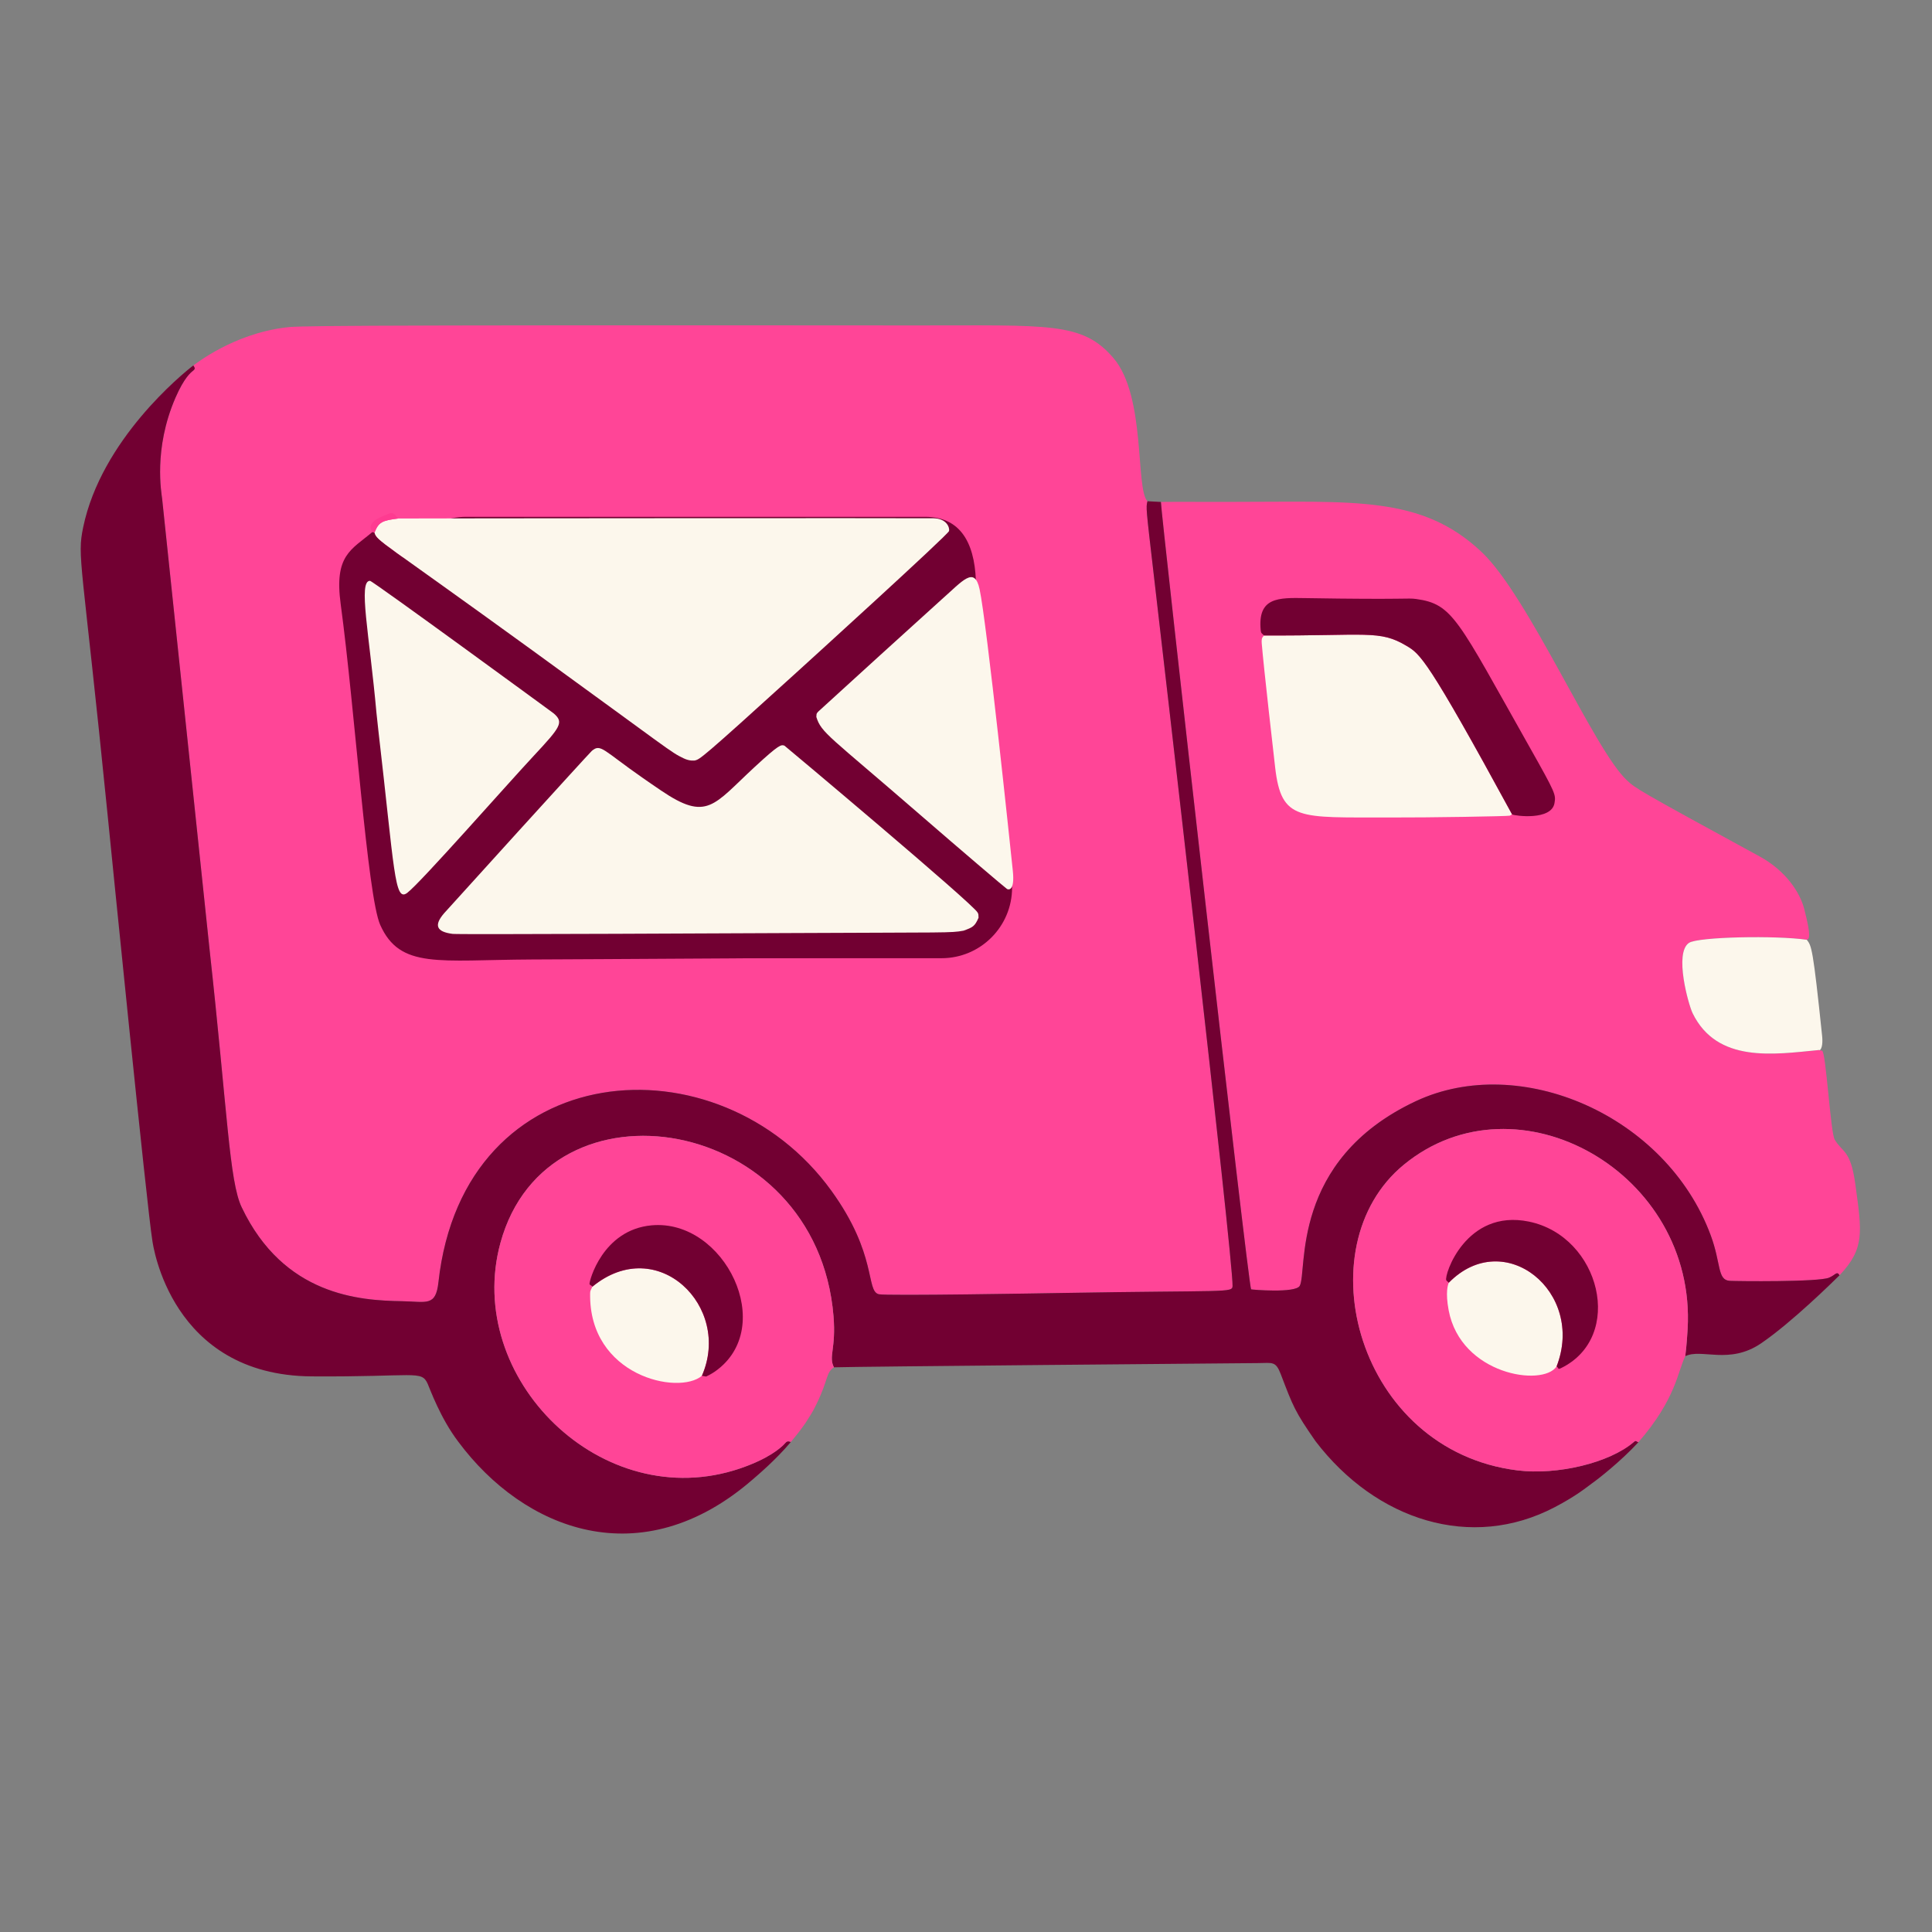
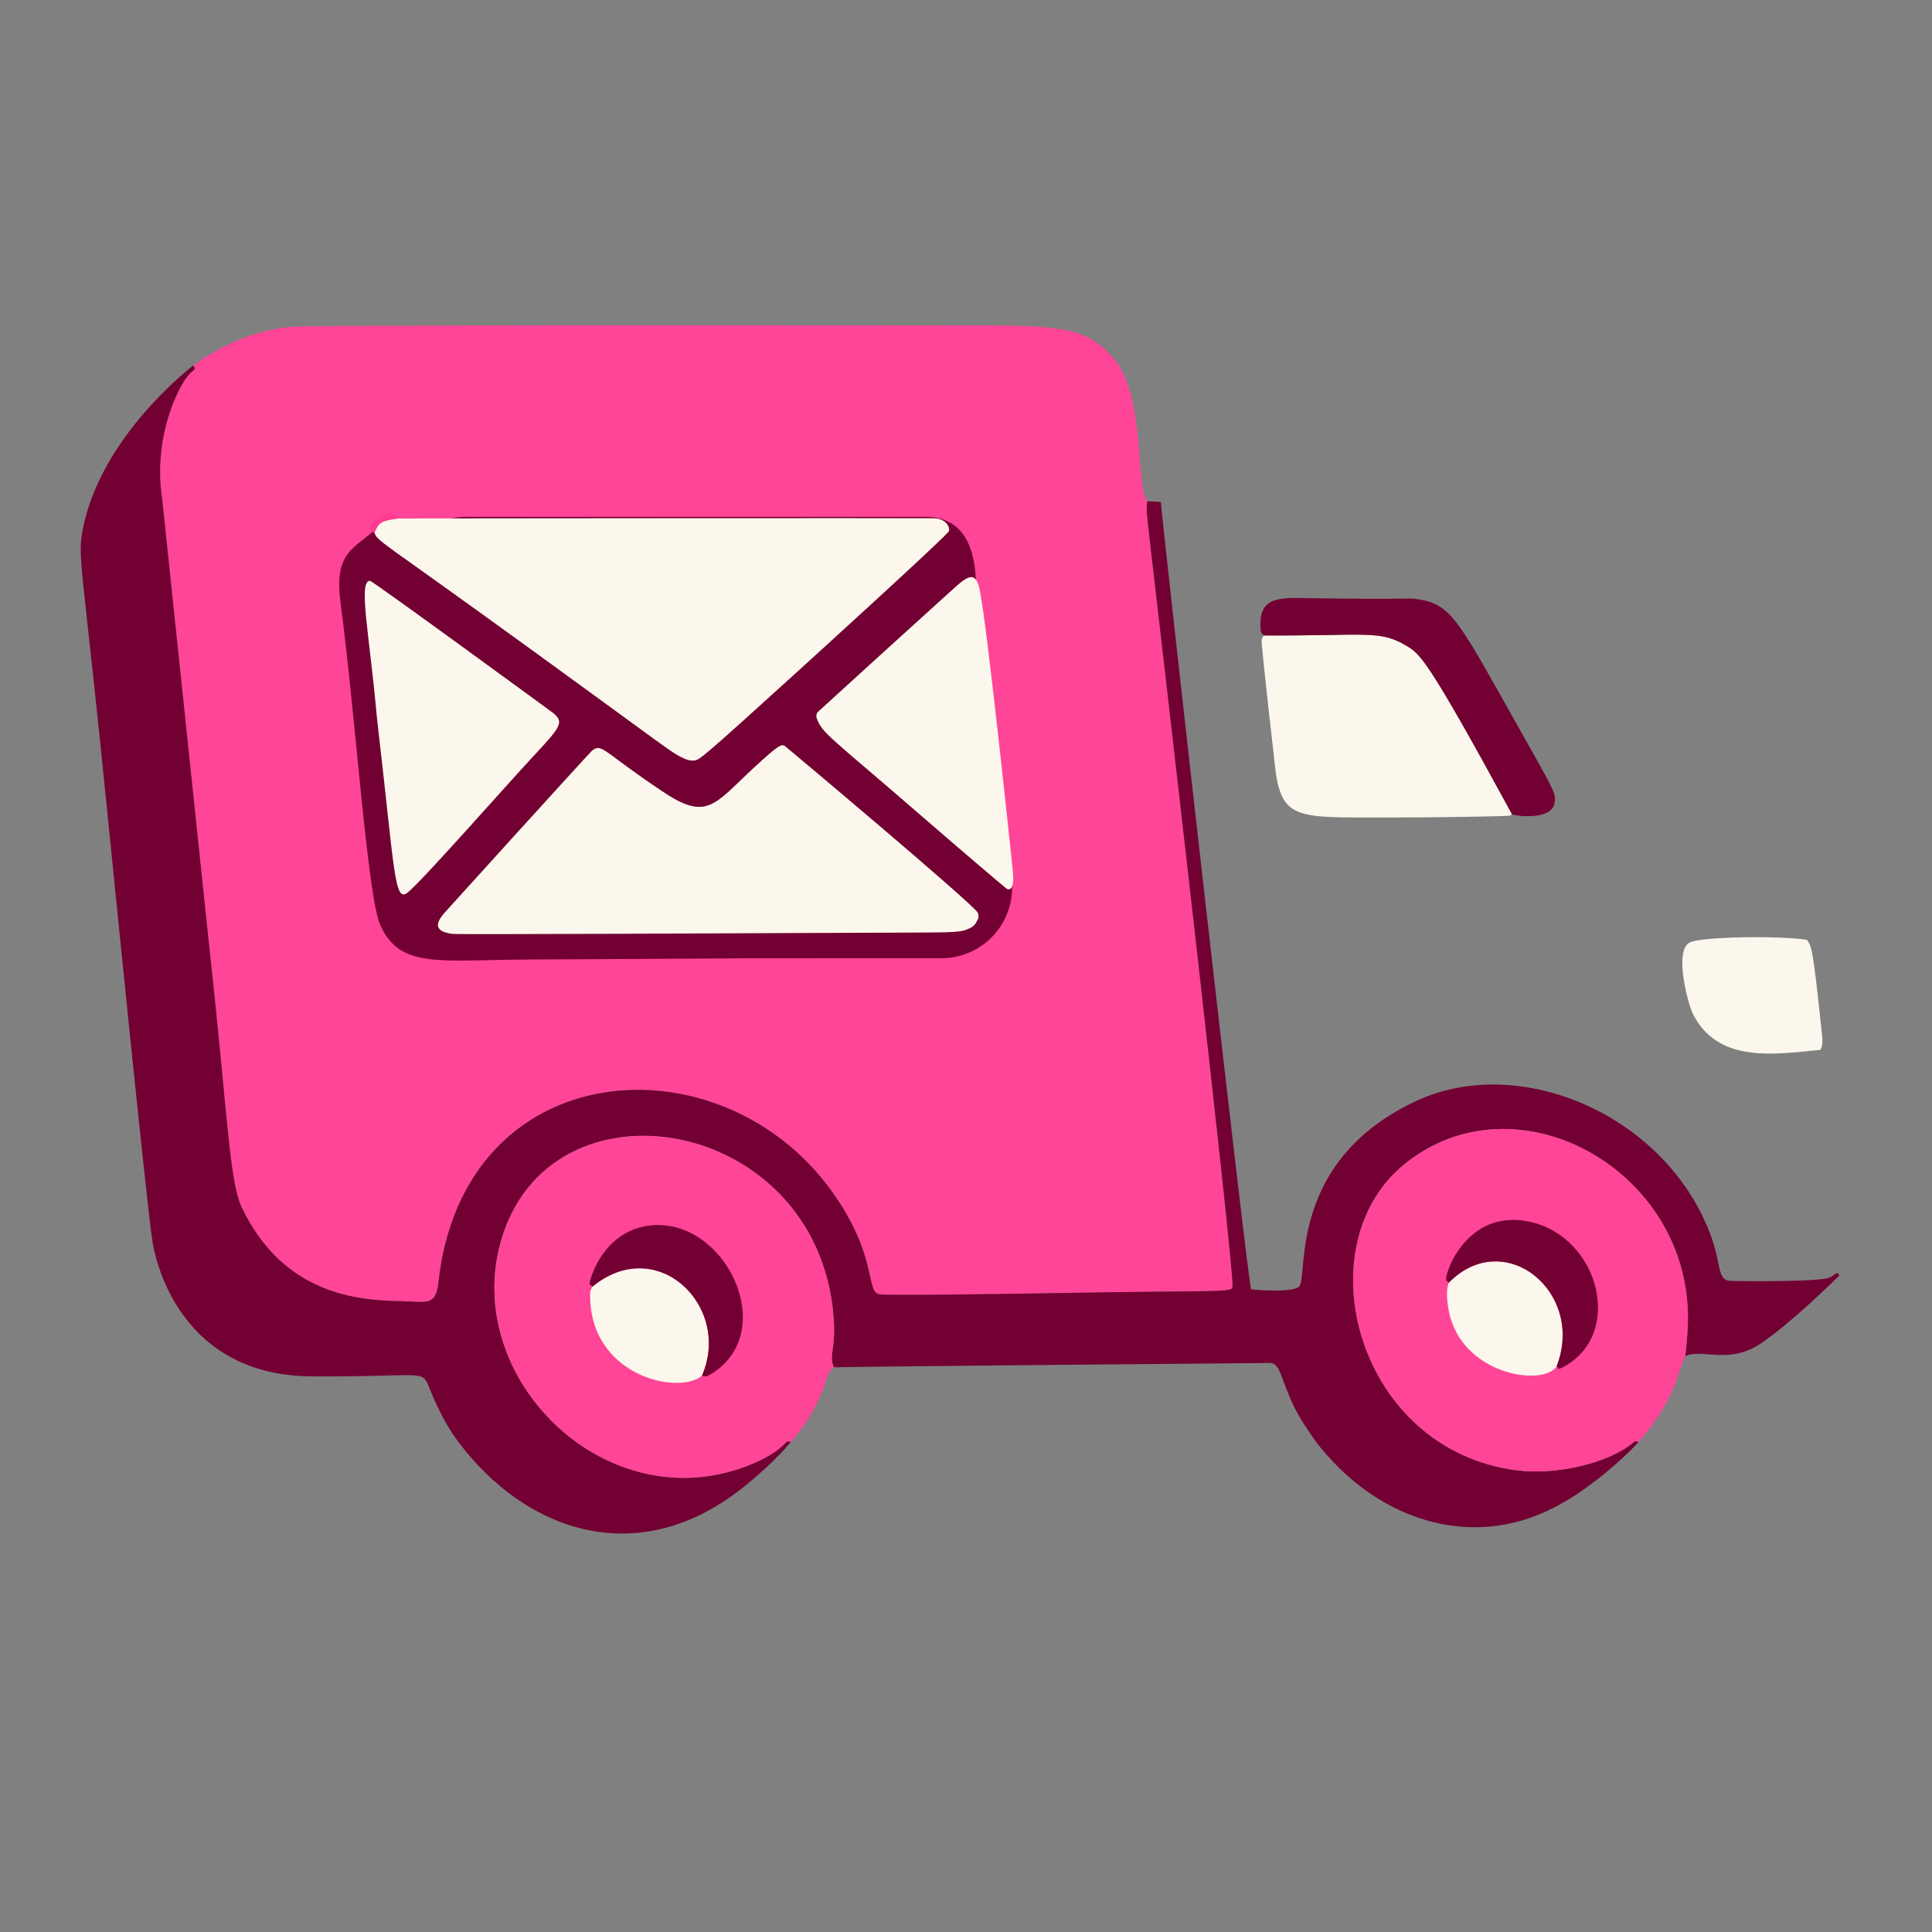
<svg xmlns="http://www.w3.org/2000/svg" xmlns:ns1="http://www.serif.com/" width="100%" height="100%" viewBox="0 0 2049 2049" version="1.1" xml:space="preserve" style="fill-rule:evenodd;clip-rule:evenodd;stroke-linejoin:round;stroke-miterlimit:2;">
  <rect x="0" y="0" width="2049" height="2049" fill="#808080" stroke="none" />
  <g transform="matrix(1,0,0,1,-22913.246,-2501.315)">
    <g id="_1---postbil" ns1:id="1 - postbil" transform="matrix(2,0,0,2,20765.207,2501.315)">
      <rect x="1074" y="0" width="1024" height="1024" style="fill:none;" />
      <g id="ChatGPT-Image-19.-nov.-2025--10_02_32.png" ns1:id="ChatGPT Image 19. nov. 2025, 10_02_32.png" transform="matrix(0.996,0,0,0.996,1068.523,1.113)">
        <path d="M108.458,193.438C109.893,192.535 129.672,176.669 157.476,173.25C163.599,172.498 163.52,171.886 493.5,172.153C564.237,172.21 581.81,170.123 598.392,189.592C615.771,209.998 609.924,259.262 616.44,265.737C615.599,269.146 615.649,269.2 619.63,303.484C623.158,333.869 662.14,669.59 661.744,683.519C661.635,687.335 659.134,685.753 570.497,687.285C562.73,687.42 477.328,688.896 473.401,687.941C466.39,686.235 472.786,666.878 448.11,632.784C388.43,550.324 252.308,560.152 238.948,681.543C237.505,694.654 232.659,691.869 219.498,691.652C196.981,691.282 156.602,688.698 134.188,641.641C127.558,627.721 126.694,591.272 117.002,503.556C108.615,423.858 100.229,344.159 91.843,264.461C91.525,261.462 87.063,238.041 98.916,210.686C103.586,199.909 107.178,197.142 108.265,196.305C109.99,194.976 108.859,194.391 108.458,193.438Z" style="fill:rgb(255,69,151);" />
-         <path d="M623.593,266.127C626.625,266.073 626.597,266.079 661.502,266.098C726.424,266.133 762.276,262.563 794.286,292.725C819.418,316.405 854.189,398.094 871.677,414.304C876.455,418.733 876.98,419.219 942.308,454.837C956.586,462.622 963.904,474.36 966.052,482.617C970.058,498.018 968.697,498.667 967.493,499.242C951.384,496.831 909.628,497.634 904.759,500.866C896.718,506.203 904.501,533.899 906.71,538.396C919.792,565.025 949.978,560.253 973.542,557.964C975.488,558.29 975.49,558.242 975.644,558.316C977.708,559.315 980.071,601.768 982.325,605.614C986.445,612.645 990.786,610.804 993.332,629.526C996.77,654.808 998.477,663.511 984.913,677.843C984.56,677.697 984.304,675.902 982.413,677.316C980.971,678.393 979.641,678.985 979.384,679.099C973.946,681.52 929.974,681.016 926.47,680.807C919.748,680.407 921.916,671.642 916.322,656.566C892.577,592.572 814.727,559.181 759.339,585.146C691.962,616.733 701.781,676.038 697.494,683.496C695.196,687.493 671.85,685.51 671.626,685.333C670.148,684.164 623.285,269.148 623.593,266.127Z" style="fill:rgb(255,69,151);" />
        <path d="M108.458,193.438C108.859,194.391 109.99,194.976 108.265,196.305C107.178,197.142 103.586,199.909 98.916,210.686C87.063,238.041 91.525,261.462 91.843,264.461L117.002,503.556C126.694,591.272 127.558,627.721 134.188,641.641C156.602,688.698 196.981,691.282 219.498,691.652C232.659,691.869 237.505,694.654 238.948,681.543C252.308,560.152 388.43,550.324 448.11,632.784C472.786,666.878 466.39,686.235 473.401,687.941C477.328,688.896 562.73,687.42 570.497,687.285C659.134,685.753 661.635,687.335 661.744,683.519C662.14,669.59 623.158,333.869 619.63,303.484C615.649,269.2 615.599,269.146 616.44,265.737L623.593,266.127C623.285,269.148 670.148,684.164 671.626,685.333C671.85,685.51 695.196,687.493 697.494,683.496C701.781,676.038 691.962,616.733 759.339,585.146C814.727,559.181 892.577,592.572 916.322,656.566C921.916,671.642 919.748,680.407 926.47,680.807C929.974,681.016 973.946,681.52 979.384,679.099C979.641,678.985 980.971,678.393 982.413,677.316C984.304,675.902 984.56,677.697 984.913,677.843C981.768,680.948 959.562,702.877 943.193,714.05C926.142,725.689 911.309,716.608 902.765,720.95C903.521,715.319 903.96,707.622 904.026,706.46C908.763,623.226 813.376,569.367 752.928,618.991C699.596,662.774 728.147,771.168 813.467,781.734C834.56,784.346 862.482,777.807 875.503,766.505C876.505,765.635 876.568,766.242 877.811,766.744C868.537,776.832 856.205,786.482 853.41,788.409C849.805,791.044 844.857,795.224 833.378,801.264C788.887,824.673 738.171,808.384 705.957,766.245C694.861,750.31 693.991,747.71 687.423,730.527C684.72,723.453 683.038,724.538 675.501,724.602C657.422,724.757 460.896,726.435 449.517,726.857C446.492,720.935 450.739,717.145 449.278,699.516C440.392,592.33 297.064,568.766 271.952,660.619C252.319,732.431 325.904,805.749 399.567,780.685C414.838,775.489 420.909,769.807 422.426,768.388C424.284,766.649 424.189,765.752 426.601,766.575C418.532,776.185 408.847,784.309 406.428,786.417C346.854,838.34 284.429,813.426 249.53,766.484C239.873,753.815 234.268,737.917 233.222,735.633C229.834,728.234 227.005,732.046 171.5,731.679C96.339,731.181 86.957,661.406 86.644,659.475C83.676,641.194 64.697,451.548 62.886,433.458C49.13,296.004 46.434,295.824 49.814,279.566C59.481,233.059 102.525,197.974 108.458,193.438Z" style="fill:rgb(114,0,50);" />
        <path d="M449.517,726.857C445.186,729.708 446.681,733.182 440.245,746.373C437.654,751.681 437.459,751.487 434.397,756.456C430.659,761.745 430.618,761.597 426.601,766.575C424.189,765.752 424.284,766.649 422.426,768.388C420.909,769.807 414.838,775.489 399.567,780.685C325.904,805.749 252.319,732.431 271.952,660.619C297.064,568.766 440.392,592.33 449.278,699.516C450.739,717.145 446.492,720.935 449.517,726.857Z" style="fill:rgb(255,69,151);" />
        <path d="M902.765,720.95C898.772,728.789 897.925,743.637 877.811,766.744C876.568,766.242 876.505,765.635 875.503,766.505C862.482,777.807 834.56,784.346 813.467,781.734C728.147,771.168 699.596,662.774 752.928,618.991C813.376,569.367 908.763,623.226 904.026,706.46C903.96,707.622 903.521,715.319 902.765,720.95Z" style="fill:rgb(255,69,151);" />
        <path d="M203.837,282.091L204.904,282.447C206.364,287.109 207.746,286.228 288.828,345.05C362.648,398.605 362.301,399.179 369.447,402.604C372.888,404.253 375.252,403.77 375.524,403.764C372.956,407.997 362.85,416.676 357.387,419.702C355.43,418.416 348.548,413.63 347.782,413.098C326.604,398.371 325.375,394.603 320.627,398.649C319.151,399.908 244.05,482.702 242.007,485.061C236.34,491.606 237.914,495.006 246.553,496.101C249.761,496.508 413.025,495.715 427.501,495.645C511.265,495.238 511.314,495.667 518.48,494.39C518.507,494.41 519.942,493.821 519.926,495.5C519.917,496.4 519.626,496.168 518.835,496.726C512.877,500.931 509.934,506.907 495.472,508.054C486.05,508.801 305.061,509.642 288.503,509.719C239.172,509.948 218.492,514.937 207.948,491.303C201.09,475.931 194.461,376.296 186.896,320.455C183.361,294.364 192.548,291.639 203.837,282.091Z" style="fill:rgb(114,0,50);" />
        <g transform="matrix(0.5,0,0,0.5,-11461.84,-1269.738)">
          <path d="M23974,3162.711L24012.41,3482.417C24012.41,3523.891 23978.738,3557.563 23937.265,3557.563L23431.145,3557.563C23389.671,3557.563 23356,3523.891 23356,3482.417L23356,3162.711C23356,3121.238 23389.671,3087.566 23431.145,3087.566L23919.855,3087.566C23961.329,3087.566 23974,3121.238 23974,3162.711Z" style="fill:rgb(114,0,50);" />
        </g>
        <path d="M217.518,274.942C226.146,274.84 494.41,274.657 502.487,274.81C509.832,274.949 511.192,280.065 510.803,281.595C510.301,283.567 435.828,351.233 429.242,357.217C378.601,403.229 378.248,403.007 375.524,403.764C375.252,403.77 372.888,404.253 369.447,402.604C362.301,399.179 362.648,398.605 288.828,345.05C207.746,286.228 206.364,287.109 204.904,282.447C207.134,276.872 208.85,276.04 217.518,274.942Z" style="fill:rgb(252,247,236);" />
        <path d="M423.156,395.866C424.423,396.835 523.383,479.875 526.023,484.745C526.601,485.811 526.372,485.842 526.505,487.5C524.513,492.069 523.478,492.601 518.48,494.39C511.314,495.667 511.265,495.238 427.501,495.645C413.025,495.715 249.761,496.508 246.553,496.101C237.914,495.006 236.34,491.606 242.007,485.061C244.05,482.702 319.151,399.908 320.627,398.649C325.375,394.603 326.604,398.371 347.782,413.098C348.548,413.63 355.43,418.416 357.387,419.702C382.045,436.463 385.339,427.526 407.283,407.26C420.676,394.89 421.353,395.339 423.156,395.866Z" style="fill:rgb(252,247,236);" />
        <path d="M678.467,337.218C733.533,337.475 739.894,334.11 754.358,342.732C761.636,347.07 765.275,349.24 810.574,432.488C809.383,433.148 809.484,433.107 809.383,433.148C808.544,433.483 766.939,434.201 744.5,434.123C697.221,433.958 687.724,436.262 684.425,407.509C683.819,402.233 678.279,353.951 677.288,341.517C677.01,338.024 677.891,338.237 678.467,337.218Z" style="fill:rgb(252,247,236);" />
        <path d="M206.926,387.476C206.026,379.135 206.018,379.195 205.954,378.474C202.177,336.454 196.101,307.993 202.52,308.126C203.937,308.155 300.013,378.437 300.316,378.7C305.838,383.489 304.09,385.832 289.493,401.494C274.979,417.067 229.518,468.812 222.328,474.257C215.488,479.436 215.577,461.94 206.926,387.476Z" style="fill:rgb(252,247,236);" />
        <path d="M440.145,380.599C440.359,379.284 439.781,379.043 441.467,377.464C444.576,374.552 503.241,321.203 506.914,317.973C518.011,308.214 524.328,299.947 527.063,312.595C530.904,330.361 543.491,450.46 544.749,462.467C545.905,473.491 542.387,472.603 541.68,472.195C540.865,471.724 516.791,451.226 495.373,432.651C446.784,390.51 442.823,389.17 440.145,380.599Z" style="fill:rgb(252,247,236);" />
        <path d="M678.467,337.218C677.33,335.975 676.905,336.218 676.735,334.477C674.993,316.73 686.228,317.084 700.504,317.32C754.792,318.217 754.785,317.142 759.458,317.786C779.161,320.502 781.439,328.507 819.736,396.37C833.921,421.507 833.892,421.914 833.151,426.427C831.592,435.92 811.96,433.266 810.574,432.488C765.275,349.24 761.636,347.07 754.358,342.732C739.894,334.11 733.533,337.475 678.467,337.218Z" style="fill:rgb(114,0,50);" />
        <path d="M967.493,499.242C970.028,502.529 970.735,503.444 975.64,550.487C975.703,551.086 976.254,556.37 974.484,557.934C974.248,558.142 973.777,557.756 973.542,557.964C949.978,560.253 919.792,565.025 906.71,538.396C904.501,533.899 896.718,506.203 904.759,500.866C909.628,497.634 951.384,496.831 967.493,499.242Z" style="fill:rgb(252,247,236);" />
        <path d="M320.871,683.964C355.489,655.412 395.374,694.623 379.202,731.386C366.772,741.867 318.948,731.495 319.711,687.501C319.739,685.918 319.987,686.035 320.871,683.964Z" style="fill:rgb(252,247,236);" />
        <path d="M776.834,681.85C806.369,651.633 849.728,686.772 834.247,726.424C826.769,737.41 783.211,730.768 776.791,696.444C774.979,686.755 776.421,682.942 776.834,681.85Z" style="fill:rgb(252,247,236);" />
        <path d="M320.871,683.964C320.729,683.285 319.53,683.183 319.388,682.504C319.121,681.224 326.239,653.603 352.483,651.255C391.318,647.782 419.6,705.627 386.204,729.073C384.225,730.463 381.925,731.547 381.537,731.731C381.366,731.811 381.364,731.705 379.202,731.386C395.374,694.623 355.489,655.412 320.871,683.964Z" style="fill:rgb(114,0,50);" />
        <path d="M776.834,681.85C776.555,681.288 775.806,681.057 775.527,680.495C774.252,677.928 785.909,642.341 819.545,649.277C857.586,657.122 870.82,710.823 836.443,727.373C835.692,727.734 835.548,727.672 835.474,727.64C834.644,727.281 835.135,726.807 834.247,726.424C849.728,686.772 806.369,651.633 776.834,681.85Z" style="fill:rgb(114,0,50);" />
-         <path d="M807.612,807.875C807.434,807.334 806.729,807.075 806.55,806.533C806.516,806.429 807.199,806.93 807.33,805.394C807.995,797.551 807.508,797.335 806.865,797.199C804.582,796.719 801.743,794.81 802.195,798.465C802.478,800.745 798.264,801.191 799.793,798.647C801.037,796.576 800.814,795.894 798.521,795.329C798.1,795.225 797.664,795.021 797.239,795.106C796.964,795.162 796.917,795.791 796.65,795.706C796.285,795.591 796.484,795.27 792.655,793.068C792.466,792.959 792.76,789.074 792.418,788.613C792.349,788.52 791.669,787.603 791.518,787.482C790.789,786.898 789.824,787.161 790.546,786.536C791.365,785.827 792.944,788.603 794.259,788.22C797.972,787.14 798.167,788.759 798.693,789.362C798.797,789.482 800.41,789.66 800.51,789.569C800.771,789.332 800.392,788.802 800.599,788.517C801.569,787.178 804.149,787.506 804.465,787.547C806.561,787.813 806.311,786.223 807.373,786.644C809.78,787.597 809.896,786.846 812.321,787.644C812.416,787.675 813.765,798.439 816.305,794.433C818.693,790.667 820.667,793.012 821.401,791.19C821.718,790.403 821.336,789.444 821.651,788.656C821.723,788.477 823.735,786.668 823.3,790.42C823.068,792.419 824.55,793.607 822.49,793.581C819.591,793.543 822.377,797.187 819.522,797.548C817.675,797.782 818.215,798.767 816.473,799.475C814.726,800.185 814.173,803.344 812.507,804.596C812.247,804.792 811.837,804.454 811.531,804.567C811.18,804.697 811.255,804.781 810.375,806.5C810.262,806.72 810.173,806.6 807.612,807.875Z" style="fill:rgb(114,0,50);" />
        <path d="M217.518,274.942C208.85,276.04 207.134,276.872 204.904,282.447L203.837,282.091C199.684,276.793 209.659,273.583 211.565,272.767C214.887,271.345 215.11,272.17 217.518,274.942Z" style="fill:rgb(254,59,145);" />
      </g>
    </g>
  </g>
</svg>